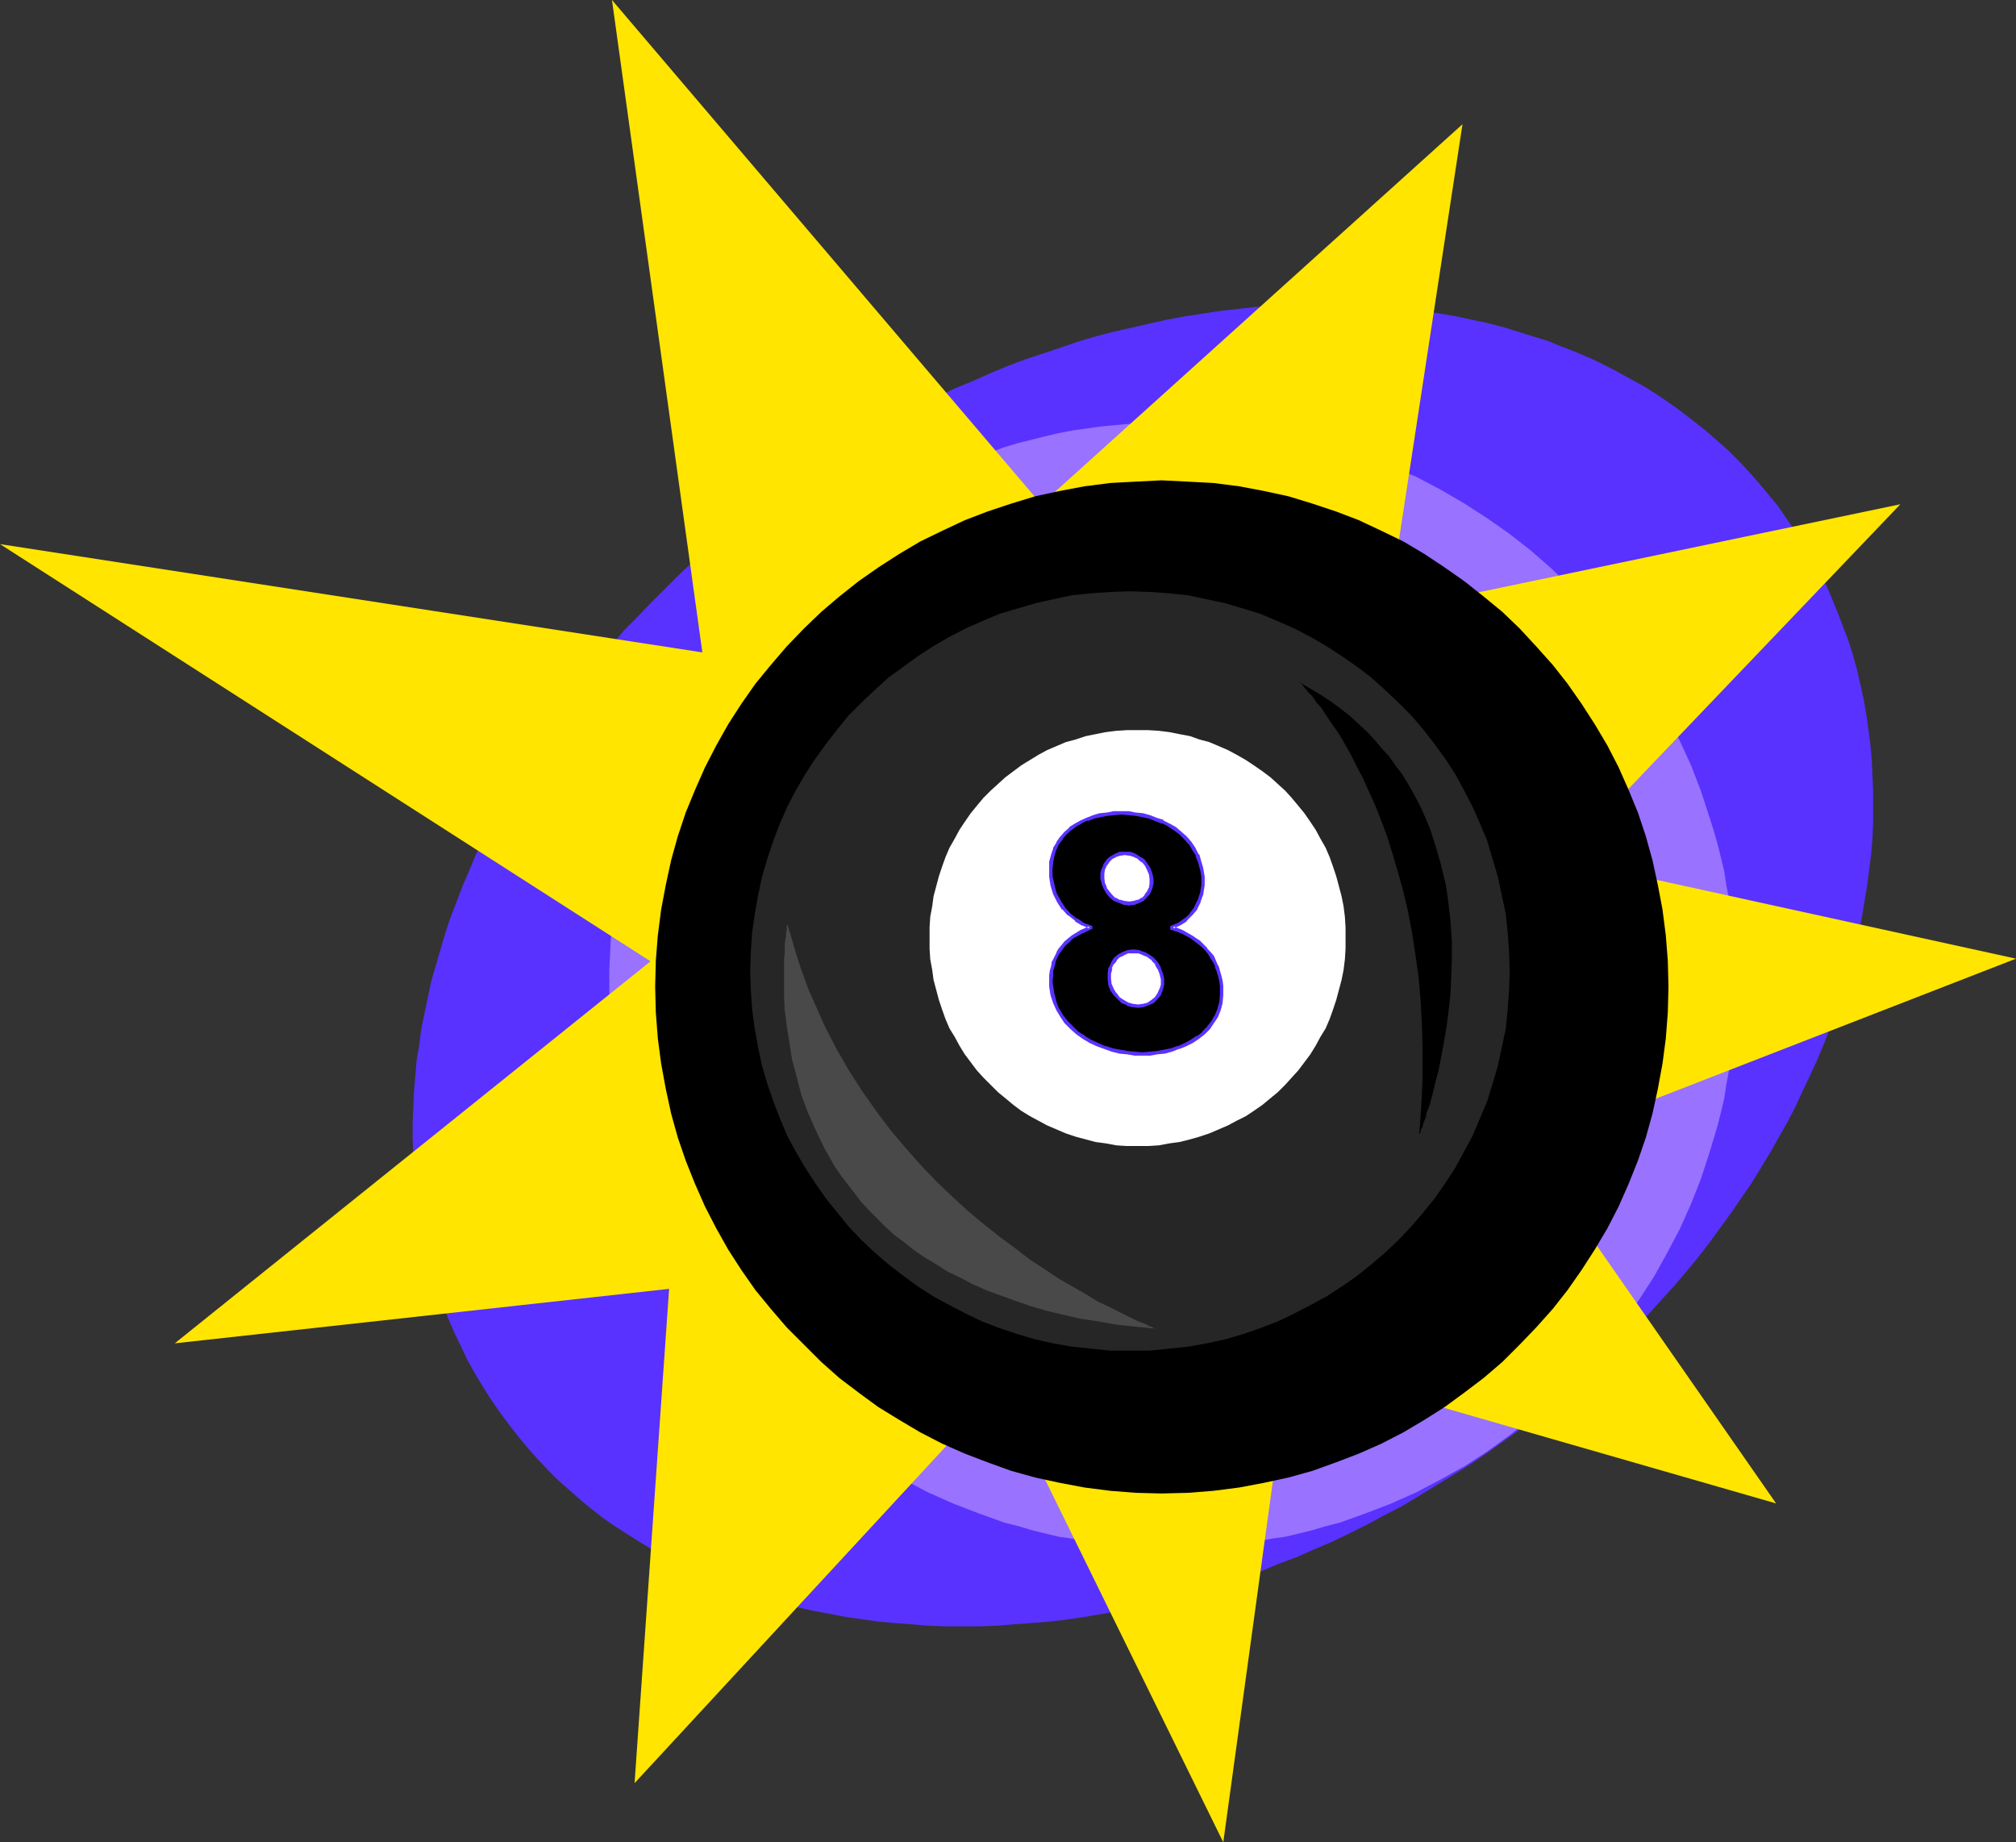
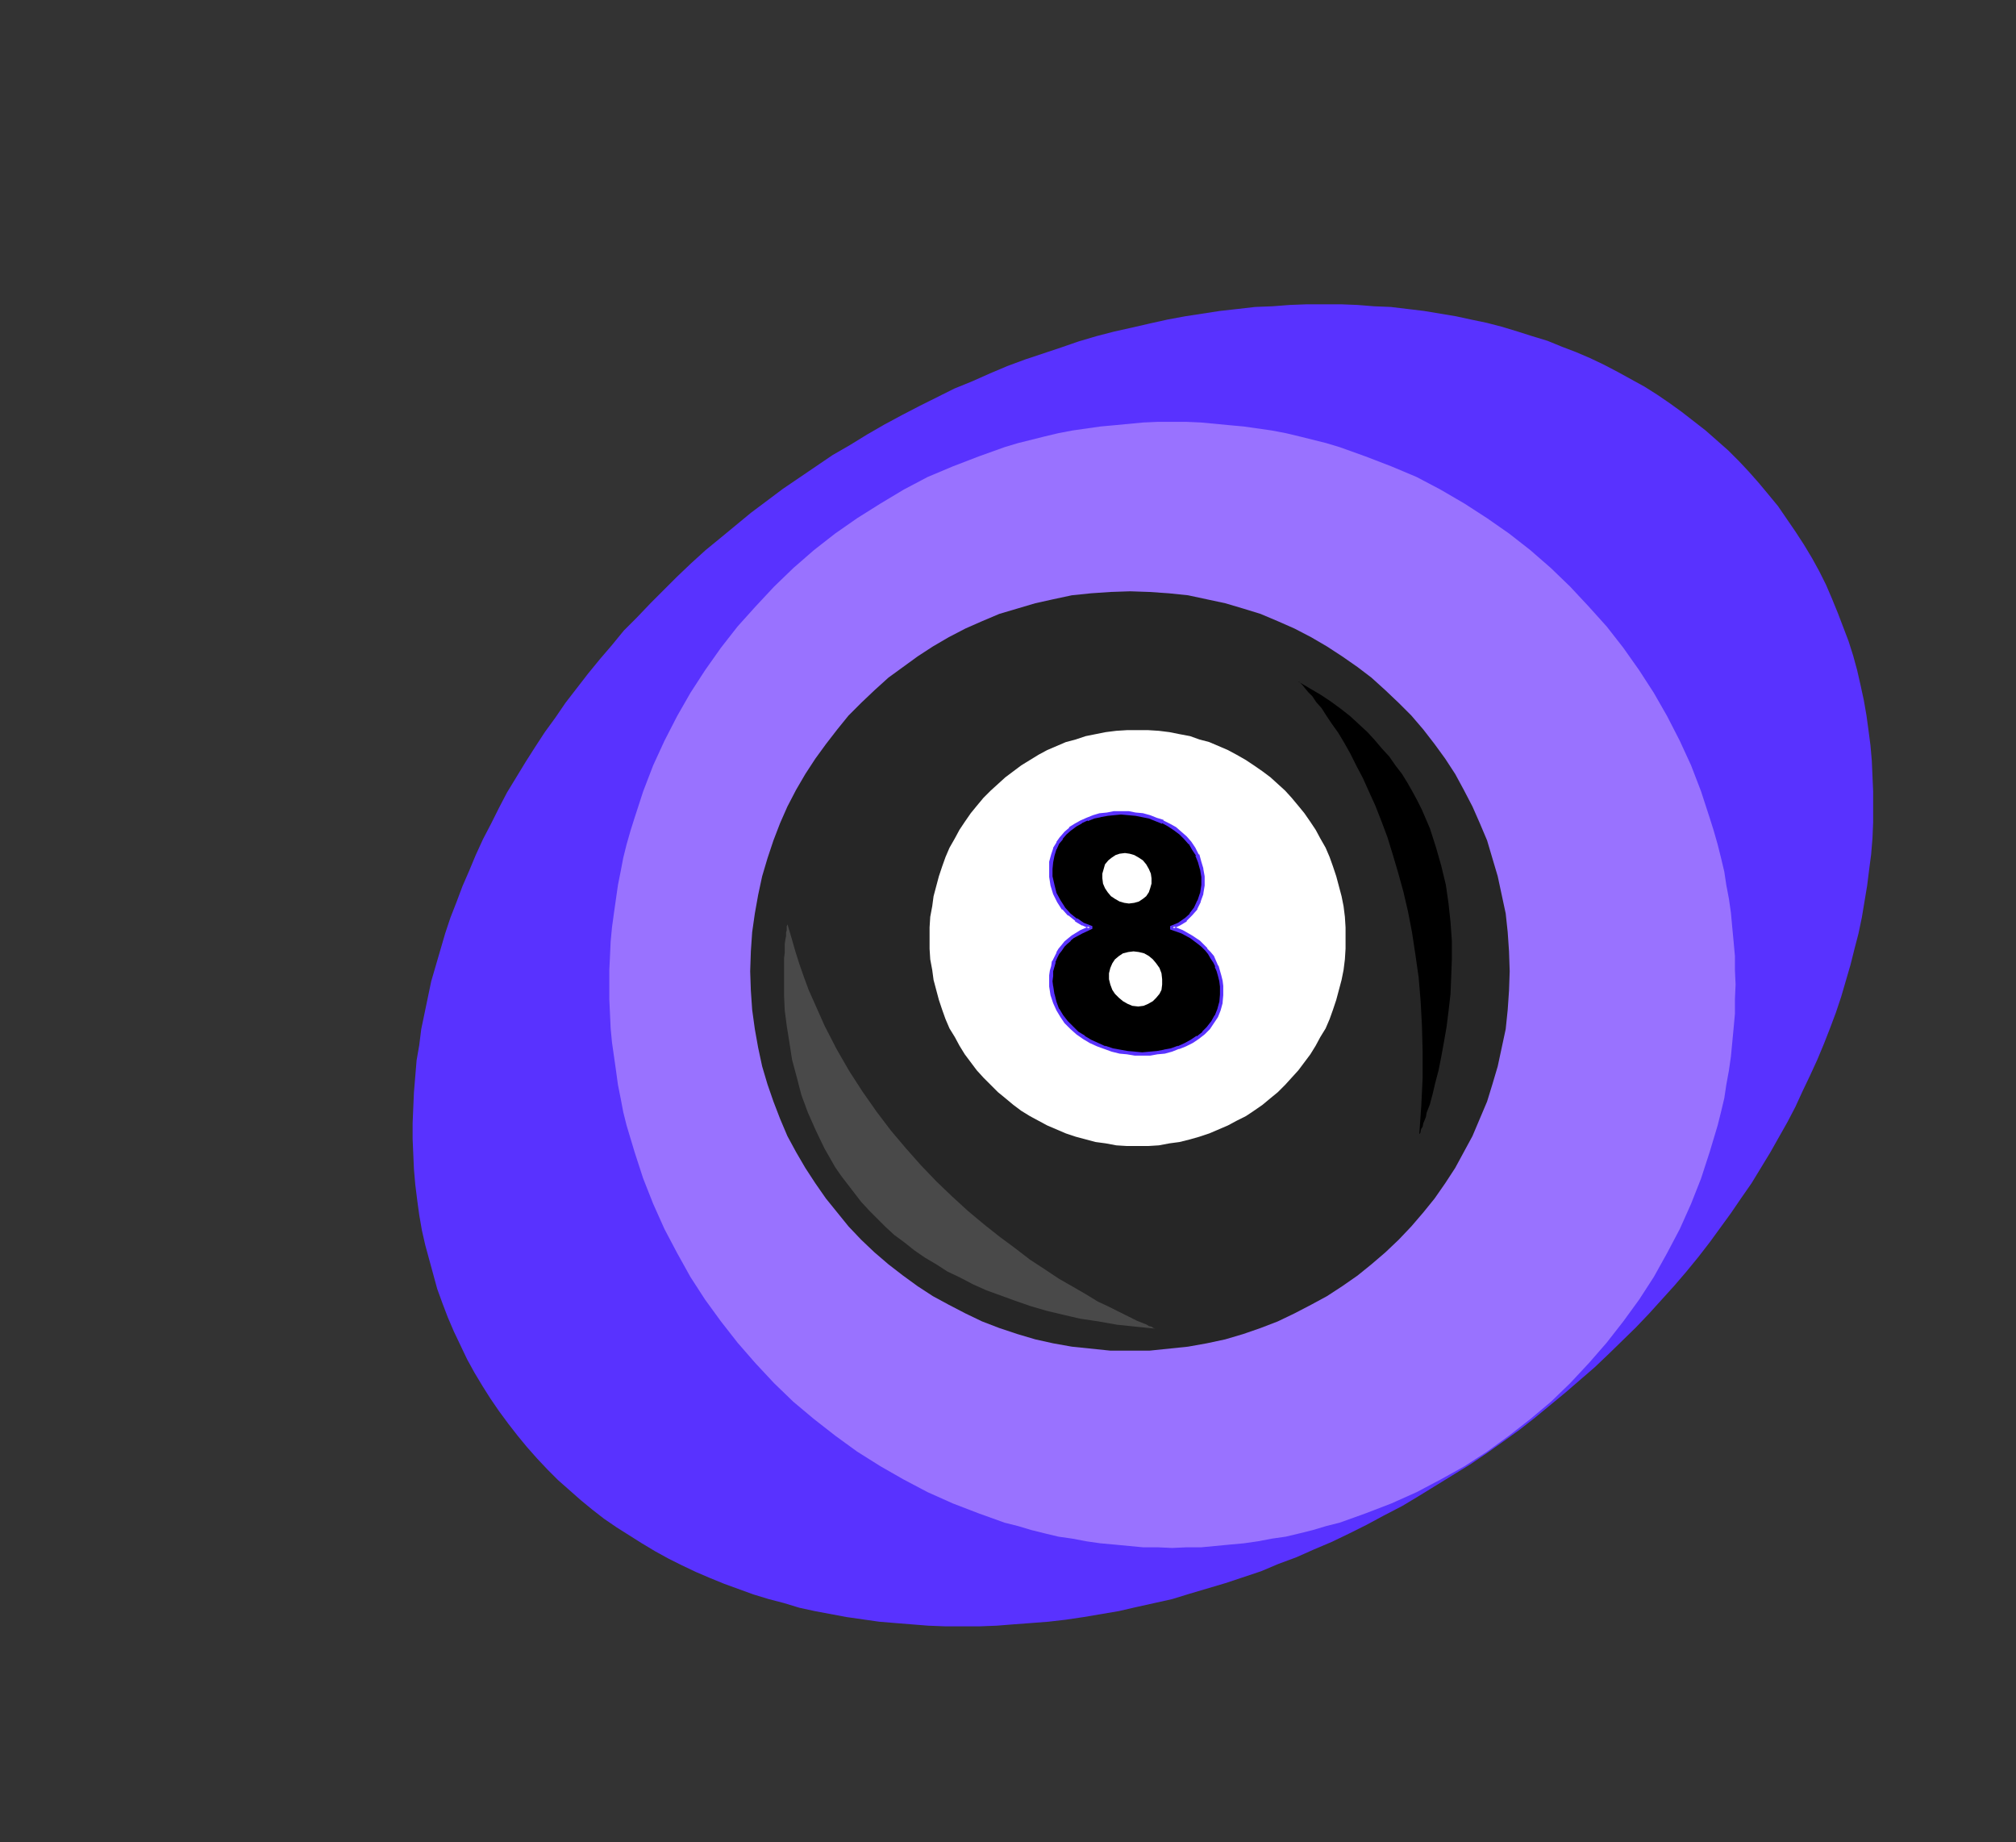
<svg xmlns="http://www.w3.org/2000/svg" xmlns:ns1="http://sodipodi.sourceforge.net/DTD/sodipodi-0.dtd" xmlns:ns2="http://www.inkscape.org/namespaces/inkscape" version="1.0" width="129.724mm" height="118.533mm" id="svg12" ns1:docname="08 Ball 07.wmf">
  <rect width="100%" height="100%" fill="#333333" stroke="none" />
  <ns1:namedview id="namedview12" pagecolor="#ffffff" bordercolor="#000000" borderopacity="0.25" ns2:showpageshadow="2" ns2:pageopacity="0.0" ns2:pagecheckerboard="0" ns2:deskcolor="#d1d1d1" ns2:document-units="mm" />
  <defs id="defs1">
    <pattern id="WMFhbasepattern" patternUnits="userSpaceOnUse" width="6" height="6" x="0" y="0" />
  </defs>
  <path style="fill:#5932ff;fill-opacity:1;fill-rule:evenodd;stroke:none" d="m 438.743,132.477 1.939,3.231 1.778,3.231 1.616,3.231 1.454,3.393 1.454,3.554 1.293,3.393 1.293,3.393 1.131,3.554 0.97,3.554 0.808,3.554 0.808,3.716 0.646,3.716 0.485,3.554 0.485,3.716 0.323,3.716 0.162,3.716 0.162,3.716 v 3.877 3.716 l -0.162,3.877 -0.323,3.877 -0.485,3.716 -0.485,3.877 -0.646,3.877 -0.646,3.877 -0.808,3.877 -0.97,3.716 -0.97,3.877 -1.131,3.877 -1.131,3.877 -1.293,3.877 -1.454,3.877 -1.454,3.716 -1.616,3.877 -1.778,3.877 -1.778,3.716 -1.778,3.877 -1.939,3.716 -2.101,3.716 -2.101,3.716 -2.262,3.716 -2.262,3.716 -2.586,3.716 -2.424,3.554 -2.586,3.554 -2.586,3.554 -2.747,3.554 -2.909,3.554 -2.909,3.393 -3.07,3.393 -3.07,3.393 -3.232,3.393 -6.626,6.462 -3.394,3.231 -3.555,3.07 -3.555,3.07 -3.717,3.07 -3.717,3.07 -3.717,2.908 -4.04,2.908 -3.878,2.746 -4.04,2.746 -4.202,2.585 -4.202,2.585 -4.202,2.585 -4.04,2.423 -4.363,2.262 -4.202,2.262 -4.202,2.1 -4.363,2.1 -4.202,1.777 -4.363,1.939 -4.363,1.616 -4.202,1.777 -4.363,1.454 -4.363,1.454 -4.363,1.292 -4.363,1.292 -4.202,1.292 -4.363,0.969 -4.363,0.969 -4.202,0.969 -8.565,1.454 -4.363,0.646 -4.202,0.485 -4.202,0.323 -4.363,0.323 -4.04,0.323 -4.202,0.162 h -4.202 -4.04 l -4.202,-0.162 -4.04,-0.323 -4.04,-0.323 -3.878,-0.323 -7.918,-1.131 -7.757,-1.454 -3.717,-0.808 -3.717,-1.131 -3.717,-0.969 -3.717,-1.131 -3.555,-1.292 -3.555,-1.292 -3.555,-1.454 -3.394,-1.454 -3.394,-1.616 -3.232,-1.616 -3.232,-1.777 -3.232,-1.939 -3.07,-1.939 -3.07,-1.939 -3.07,-2.1 -2.909,-2.262 -2.747,-2.262 -2.747,-2.423 -2.747,-2.423 -2.586,-2.585 -2.586,-2.746 -2.424,-2.746 -2.262,-2.746 -2.262,-2.908 -2.262,-3.07 -2.101,-3.07 -1.939,-3.07 -1.939,-3.231 -1.778,-3.231 -1.616,-3.393 -1.616,-3.393 -1.454,-3.393 -1.293,-3.393 -1.293,-3.554 -0.97,-3.554 -0.97,-3.554 -0.97,-3.554 -0.808,-3.554 -0.646,-3.716 -0.485,-3.554 -0.485,-3.877 -0.323,-3.716 -0.162,-3.716 -0.162,-3.716 v -3.716 l 0.162,-3.877 0.162,-3.716 0.323,-3.877 0.323,-3.877 0.646,-3.716 0.485,-3.877 0.808,-3.877 0.808,-3.877 0.808,-3.877 1.131,-3.877 1.131,-3.877 1.131,-3.877 1.293,-3.877 1.454,-3.716 1.454,-3.877 1.616,-3.716 1.616,-3.877 1.778,-3.877 1.939,-3.716 1.939,-3.877 1.939,-3.716 2.262,-3.716 2.262,-3.716 2.262,-3.554 2.424,-3.716 2.586,-3.554 2.424,-3.554 2.747,-3.554 2.747,-3.554 2.909,-3.554 2.909,-3.393 2.909,-3.554 3.232,-3.231 3.232,-3.393 3.232,-3.231 3.232,-3.231 3.394,-3.231 3.555,-3.231 3.555,-2.908 3.717,-3.07 3.717,-3.07 3.878,-2.908 3.878,-2.908 4.04,-2.746 4.04,-2.746 4.04,-2.746 4.202,-2.423 4.202,-2.585 4.202,-2.423 4.202,-2.262 4.363,-2.262 4.202,-2.1 4.202,-2.1 4.363,-1.777 4.363,-1.939 4.202,-1.777 4.363,-1.616 4.363,-1.454 4.363,-1.454 4.202,-1.454 4.363,-1.292 4.363,-1.131 4.363,-0.969 4.202,-0.969 4.363,-0.969 4.363,-0.808 4.202,-0.646 4.202,-0.646 4.363,-0.485 4.202,-0.485 4.202,-0.162 4.202,-0.323 4.202,-0.162 h 4.04 4.202 l 4.04,0.162 4.04,0.323 4.04,0.162 4.04,0.485 4.04,0.485 3.878,0.646 3.878,0.646 3.717,0.808 3.878,0.808 3.717,0.969 3.717,1.131 3.555,1.131 3.717,1.131 3.555,1.454 3.394,1.292 3.394,1.454 3.394,1.616 3.394,1.777 3.232,1.777 3.232,1.777 3.07,1.939 3.07,2.1 2.909,2.1 2.909,2.262 2.909,2.262 2.747,2.423 2.747,2.423 2.586,2.585 2.424,2.585 2.424,2.746 2.424,2.908 2.262,2.746 2.101,3.07 2.101,3.07 z" id="path1" />
  <path style="fill:#9972ff;fill-opacity:1;fill-rule:evenodd;stroke:none" d="m 285.062,376.43 3.555,-0.162 h 3.555 l 3.394,-0.323 3.394,-0.323 3.555,-0.323 3.394,-0.485 3.394,-0.646 3.394,-0.485 3.394,-0.808 3.232,-0.808 3.232,-0.969 3.232,-0.808 6.302,-2.262 6.302,-2.423 6.141,-2.746 5.818,-3.07 5.818,-3.231 5.494,-3.554 5.333,-3.877 5.171,-4.039 5.01,-4.2 4.686,-4.524 4.525,-4.847 4.363,-5.008 4.04,-5.17 3.878,-5.331 3.555,-5.493 3.232,-5.816 3.07,-5.816 2.747,-6.139 2.424,-6.139 2.101,-6.462 0.97,-3.231 0.97,-3.231 0.808,-3.231 0.808,-3.393 0.485,-3.231 0.646,-3.554 0.485,-3.393 0.323,-3.393 0.323,-3.393 0.323,-3.554 v -3.554 l 0.162,-3.554 -0.162,-3.554 v -3.393 l -0.323,-3.554 -0.323,-3.393 -0.323,-3.554 -0.485,-3.393 -0.646,-3.393 -0.485,-3.231 -0.808,-3.393 -0.808,-3.231 -0.97,-3.393 -0.97,-3.07 -2.101,-6.462 -2.424,-6.301 -2.747,-5.978 -3.07,-5.978 -3.232,-5.655 -3.555,-5.493 -3.878,-5.493 -4.04,-5.17 -4.363,-4.847 -4.525,-4.847 -4.686,-4.524 -5.01,-4.362 -5.171,-4.039 -5.333,-3.716 -5.494,-3.554 -5.818,-3.393 -5.818,-3.07 -6.141,-2.585 -6.302,-2.423 -6.302,-2.262 -3.232,-0.969 -3.232,-0.808 -3.232,-0.808 -3.394,-0.808 -3.394,-0.646 -3.394,-0.485 -3.394,-0.485 -3.555,-0.323 -3.394,-0.323 -3.394,-0.323 -3.555,-0.162 h -3.555 -3.555 l -3.555,0.162 -3.394,0.323 -3.394,0.323 -3.555,0.323 -3.394,0.485 -3.394,0.485 -3.394,0.646 -3.394,0.808 -3.232,0.808 -3.232,0.808 -3.232,0.969 -6.302,2.262 -6.302,2.423 -6.141,2.585 -5.818,3.07 -5.656,3.393 -5.656,3.554 -5.333,3.716 -5.171,4.039 -5.01,4.362 -4.686,4.524 -4.525,4.847 -4.363,4.847 -4.04,5.17 -3.878,5.493 -3.555,5.493 -3.232,5.655 -3.07,5.978 -2.747,5.978 -2.424,6.301 -2.101,6.462 -0.97,3.07 -0.97,3.393 -0.808,3.231 -0.646,3.393 -0.646,3.231 -0.485,3.393 -0.485,3.393 -0.485,3.554 -0.323,3.393 -0.162,3.554 -0.162,3.393 v 3.554 3.554 l 0.162,3.554 0.162,3.554 0.323,3.393 0.485,3.393 0.485,3.393 0.485,3.554 0.646,3.231 0.646,3.393 0.808,3.231 0.97,3.231 0.97,3.231 2.101,6.462 2.424,6.139 2.747,6.139 3.07,5.816 3.232,5.816 3.555,5.493 3.878,5.331 4.04,5.17 4.363,5.008 4.525,4.847 4.686,4.524 5.01,4.2 5.171,4.039 5.333,3.877 5.656,3.554 5.656,3.231 5.818,3.07 6.141,2.746 6.302,2.423 6.302,2.262 3.232,0.808 3.232,0.969 3.232,0.808 3.394,0.808 3.394,0.485 3.394,0.646 3.394,0.485 3.555,0.323 3.394,0.323 3.394,0.323 h 3.555 z" id="path2" />
-   <path style="fill:#ffe500;fill-opacity:1;fill-rule:evenodd;stroke:none" d="M 253.227,122.622 148.833,0 170.811,158.65 0,132.316 158.206,233.774 42.501,326.67 162.731,313.422 154.328,433.621 243.208,337.494 297.505,448 313.504,331.517 431.956,365.605 371.841,279.172 490.294,233.128 379.76,208.894 462.175,122.622 337.582,148.633 355.681,30.211 Z" id="path3" />
-   <path style="fill:#000000;fill-opacity:1;fill-rule:evenodd;stroke:none" d="m 282.476,363.182 6.464,-0.162 6.141,-0.485 6.302,-0.808 5.979,-1.131 5.979,-1.292 5.818,-1.616 5.818,-2.1 5.494,-2.1 5.494,-2.423 5.333,-2.746 5.171,-3.07 4.848,-3.07 4.848,-3.554 4.686,-3.554 4.525,-3.877 4.202,-4.2 4.04,-4.201 4.04,-4.524 3.555,-4.524 3.394,-4.847 3.232,-5.008 3.07,-5.17 2.747,-5.331 2.424,-5.493 2.262,-5.655 1.939,-5.655 1.616,-5.816 1.293,-5.978 1.131,-6.139 0.808,-6.139 0.485,-6.301 0.162,-6.301 -0.162,-6.301 -0.485,-6.139 -0.808,-6.301 -1.131,-5.978 -1.293,-5.978 -1.616,-5.816 -1.939,-5.816 -2.262,-5.493 -2.424,-5.493 -2.747,-5.331 -3.07,-5.17 -3.232,-5.008 -3.394,-4.847 -3.555,-4.524 -4.04,-4.524 -4.04,-4.362 -4.202,-4.039 -4.525,-3.716 -4.686,-3.716 -4.848,-3.393 -4.848,-3.231 -5.171,-3.07 -5.333,-2.585 -5.494,-2.585 -5.494,-2.1 -5.818,-1.939 -5.818,-1.777 -5.979,-1.292 -5.979,-1.131 -6.302,-0.808 -6.141,-0.323 -6.464,-0.323 -6.302,0.323 -6.141,0.323 -6.302,0.808 -5.979,1.131 -5.979,1.292 -5.818,1.777 -5.818,1.939 -5.494,2.1 -5.494,2.585 -5.333,2.585 -5.171,3.07 -5.01,3.231 -4.848,3.393 -4.686,3.716 -4.363,3.716 -4.202,4.039 -4.202,4.362 -3.878,4.524 -3.717,4.524 -3.394,4.847 -3.232,5.008 -2.909,5.17 -2.747,5.331 -2.424,5.493 -2.262,5.493 -1.939,5.816 -1.616,5.816 -1.293,5.978 -1.131,5.978 -0.808,6.301 -0.485,6.139 -0.162,6.301 0.162,6.301 0.485,6.301 0.808,6.139 1.131,6.139 1.293,5.978 1.616,5.816 1.939,5.655 2.262,5.655 2.424,5.493 2.747,5.331 2.909,5.17 3.232,5.008 3.394,4.847 3.717,4.524 3.878,4.524 4.202,4.201 4.202,4.2 4.363,3.877 4.686,3.554 4.848,3.554 5.01,3.07 5.171,3.07 5.333,2.746 5.494,2.423 5.494,2.1 5.818,2.1 5.818,1.616 5.979,1.292 5.979,1.131 6.302,0.808 6.141,0.485 z" id="path4" />
  <path style="fill:#262626;fill-opacity:1;fill-rule:evenodd;stroke:none" d="m 274.881,328.447 h 4.686 l 4.686,-0.485 4.686,-0.485 4.525,-0.808 4.525,-0.969 4.363,-1.292 4.202,-1.454 4.202,-1.616 4.04,-1.939 4.04,-2.1 3.878,-2.1 3.717,-2.423 3.717,-2.585 3.394,-2.746 3.394,-2.908 3.232,-3.07 3.07,-3.231 2.909,-3.393 2.747,-3.393 2.586,-3.716 2.424,-3.716 2.101,-3.877 2.101,-3.877 1.778,-4.2 1.778,-4.201 1.293,-4.2 1.293,-4.362 0.97,-4.524 0.97,-4.524 0.485,-4.685 0.323,-4.685 0.162,-4.685 -0.162,-4.847 -0.323,-4.685 -0.485,-4.524 -0.97,-4.524 -0.97,-4.524 -1.293,-4.362 -1.293,-4.362 -1.778,-4.201 -1.778,-4.039 -2.101,-4.039 -2.101,-3.877 -2.424,-3.716 -2.586,-3.554 -2.747,-3.554 -2.909,-3.393 -3.07,-3.07 -3.232,-3.07 -3.394,-3.07 -3.394,-2.585 -3.717,-2.585 -3.717,-2.423 -3.878,-2.262 -4.04,-2.1 -4.04,-1.777 -4.202,-1.777 -4.202,-1.292 -4.363,-1.292 -4.525,-0.969 -4.525,-0.969 -4.686,-0.485 -4.686,-0.323 -4.686,-0.162 -4.848,0.162 -4.686,0.323 -4.686,0.485 -4.525,0.969 -4.363,0.969 -4.363,1.292 -4.363,1.292 -4.202,1.777 -4.04,1.777 -4.04,2.1 -3.878,2.262 -3.717,2.423 -3.555,2.585 -3.555,2.585 -3.394,3.07 -3.232,3.07 -3.07,3.07 -2.747,3.393 -2.747,3.554 -2.586,3.554 -2.424,3.716 -2.262,3.877 -2.101,4.039 -1.778,4.039 -1.616,4.201 -1.454,4.362 -1.293,4.362 -0.97,4.524 -0.808,4.524 -0.646,4.524 -0.323,4.685 -0.162,4.847 0.162,4.685 0.323,4.685 0.646,4.685 0.808,4.524 0.97,4.524 1.293,4.362 1.454,4.2 1.616,4.201 1.778,4.2 2.101,3.877 2.262,3.877 2.424,3.716 2.586,3.716 2.747,3.393 2.747,3.393 3.07,3.231 3.232,3.07 3.394,2.908 3.555,2.746 3.555,2.585 3.717,2.423 3.878,2.1 4.04,2.1 4.04,1.939 4.202,1.616 4.363,1.454 4.363,1.292 4.363,0.969 4.525,0.808 4.686,0.485 4.686,0.485 z" id="path5" />
  <path style="fill:#494949;fill-opacity:1;fill-rule:evenodd;stroke:none" d="m 191.496,224.727 v 0 0.162 l -0.162,0.323 v 0.485 0.485 l -0.162,0.646 v 0.808 l -0.162,0.808 -0.162,1.131 v 0.969 1.131 l -0.162,1.292 v 2.746 3.07 3.393 l 0.162,3.554 0.485,3.716 0.646,4.039 0.646,4.201 1.131,4.2 1.131,4.362 1.616,4.362 1.939,4.362 2.101,4.362 1.293,2.262 1.293,2.262 1.454,2.1 1.616,2.1 1.616,2.1 1.616,2.1 1.939,2.1 1.939,1.939 2.101,2.1 2.101,1.939 2.424,1.777 2.424,1.939 2.586,1.777 2.747,1.616 2.747,1.777 3.07,1.454 3.07,1.616 3.232,1.454 3.555,1.292 3.555,1.292 3.717,1.292 3.878,1.131 4.04,0.969 4.202,0.969 4.363,0.646 4.525,0.808 4.686,0.485 4.848,0.485 v 0 h -0.162 l -0.485,-0.162 -0.485,-0.323 -0.646,-0.162 -0.485,-0.323 -0.808,-0.323 -0.808,-0.323 -0.808,-0.323 -0.97,-0.485 -0.97,-0.485 -2.262,-1.131 -2.586,-1.292 -2.747,-1.292 -2.909,-1.777 -3.07,-1.777 -3.394,-1.939 -3.394,-2.262 -3.717,-2.423 -3.555,-2.746 -3.717,-2.746 -3.878,-3.07 -3.878,-3.231 -3.878,-3.554 -3.717,-3.554 -3.878,-4.039 -3.717,-4.2 -3.555,-4.201 -3.555,-4.685 -3.394,-4.847 -3.232,-5.008 -3.07,-5.331 -2.909,-5.655 -2.586,-5.816 -1.293,-2.908 -1.131,-3.07 -1.131,-3.231 -0.97,-3.07 -0.97,-3.393 z" id="path6" />
  <path style="fill:#000000;fill-opacity:1;fill-rule:evenodd;stroke:none" d="m 315.766,165.758 h 0.162 l 0.323,0.323 0.485,0.485 0.646,0.808 0.808,0.969 0.97,0.969 0.97,1.454 1.293,1.454 1.131,1.777 1.293,1.939 1.616,2.262 1.454,2.423 1.454,2.585 1.454,2.908 1.616,3.07 1.454,3.231 1.616,3.554 1.454,3.716 1.454,3.877 1.293,4.2 1.293,4.362 1.293,4.685 1.131,4.847 0.97,5.008 0.808,5.331 0.808,5.655 0.485,5.816 0.323,5.978 0.162,6.139 v 6.624 l -0.323,6.624 -0.485,6.947 v 0 l 0.162,-0.162 0.162,-0.323 v -0.323 l 0.162,-0.485 0.323,-0.485 0.162,-0.808 0.323,-0.808 0.323,-0.808 0.162,-0.969 0.808,-2.1 0.646,-2.423 0.646,-2.746 0.808,-3.07 0.646,-3.231 0.646,-3.554 0.646,-3.716 0.485,-3.877 0.485,-4.2 0.162,-4.039 0.162,-4.362 v -4.524 l -0.323,-4.524 -0.485,-4.524 -0.646,-4.524 -1.131,-4.685 -1.293,-4.524 -1.454,-4.524 -0.97,-2.262 -0.97,-2.262 -1.131,-2.262 -1.131,-2.1 -1.293,-2.262 -1.293,-2.1 -1.616,-2.1 -1.454,-2.1 -1.778,-1.939 -1.778,-2.1 -1.778,-1.939 -2.101,-1.939 -2.101,-1.939 -2.262,-1.777 -2.424,-1.777 -2.424,-1.616 -2.747,-1.616 z" id="path7" />
  <path style="fill:#ffffff;fill-opacity:1;fill-rule:evenodd;stroke:none" d="m 276.659,278.687 h 2.586 l 2.586,-0.162 2.586,-0.485 2.424,-0.323 2.586,-0.646 2.262,-0.646 2.424,-0.808 2.262,-0.969 2.262,-0.969 2.101,-1.131 2.262,-1.131 1.939,-1.292 2.101,-1.454 1.939,-1.616 1.778,-1.454 1.778,-1.777 1.616,-1.777 1.616,-1.777 1.454,-1.939 1.454,-1.939 1.293,-2.1 1.131,-2.1 1.293,-2.1 0.97,-2.262 0.808,-2.262 0.808,-2.423 0.646,-2.423 0.646,-2.423 0.485,-2.423 0.323,-2.585 0.162,-2.585 v -2.585 -2.585 l -0.162,-2.585 -0.323,-2.585 -0.485,-2.423 -0.646,-2.423 -0.646,-2.423 -0.808,-2.423 -0.808,-2.262 -0.97,-2.262 -1.293,-2.262 -1.131,-2.1 -1.293,-1.939 -1.454,-2.1 -1.454,-1.777 -1.616,-1.939 -1.616,-1.777 -1.778,-1.616 -1.778,-1.616 -1.939,-1.454 -2.101,-1.454 -1.939,-1.292 -2.262,-1.292 -2.101,-1.131 -2.262,-0.969 -2.262,-0.969 -2.424,-0.646 -2.262,-0.808 -2.586,-0.485 -2.424,-0.485 -2.586,-0.323 -2.586,-0.162 h -2.586 -2.586 l -2.586,0.162 -2.586,0.323 -2.424,0.485 -2.424,0.485 -2.424,0.808 -2.424,0.646 -2.262,0.969 -2.262,0.969 -2.101,1.131 -2.101,1.292 -2.101,1.292 -1.939,1.454 -1.939,1.454 -1.778,1.616 -1.778,1.616 -1.778,1.777 -1.616,1.939 -1.454,1.777 -1.454,2.1 -1.293,1.939 -1.131,2.1 -1.293,2.262 -0.97,2.262 -0.808,2.262 -0.808,2.423 -0.646,2.423 -0.646,2.423 -0.323,2.423 -0.485,2.585 -0.162,2.585 v 2.585 2.585 l 0.162,2.585 0.485,2.585 0.323,2.423 0.646,2.423 0.646,2.423 0.808,2.423 0.808,2.262 0.97,2.262 1.293,2.1 1.131,2.1 1.293,2.1 1.454,1.939 1.454,1.939 1.616,1.777 1.778,1.777 1.778,1.777 1.778,1.454 1.939,1.616 1.939,1.454 2.101,1.292 2.101,1.131 2.101,1.131 2.262,0.969 2.262,0.969 2.424,0.808 2.424,0.646 2.424,0.646 2.424,0.323 2.586,0.485 2.586,0.162 z" id="path8" />
  <path style="fill:#000000;fill-opacity:1;fill-rule:evenodd;stroke:none" d="m 269.71,238.136 0.323,1.292 0.485,1.292 0.646,0.969 0.97,0.969 0.97,0.808 1.131,0.646 1.131,0.485 1.454,0.162 1.293,-0.162 1.131,-0.485 1.131,-0.646 0.808,-0.808 0.808,-0.969 0.485,-0.969 0.162,-1.292 v -1.292 l -0.162,-1.454 -0.485,-1.292 -0.808,-1.131 -0.808,-0.969 -0.97,-0.808 -1.131,-0.646 -1.293,-0.323 -1.293,-0.162 -1.293,0.162 -1.293,0.323 -0.97,0.646 -0.97,0.808 -0.646,0.969 -0.485,1.131 -0.323,1.292 z m 22.786,-24.88 0.162,0.969 -0.162,1.131 -0.323,1.939 -0.485,1.777 -0.97,1.777 -1.131,1.616 -1.293,1.131 -1.454,1.131 -1.778,0.646 v 0.323 l 2.424,0.808 2.101,1.292 2.101,1.454 0.808,0.808 0.97,0.808 0.646,0.969 0.646,0.969 0.646,0.969 0.485,1.131 0.485,1.131 0.323,1.292 0.323,1.292 v 1.292 l 0.162,1.939 -0.323,1.939 -0.323,1.777 -0.808,1.616 -0.808,1.454 -0.97,1.292 -1.293,1.292 -1.293,1.131 -1.454,0.808 -1.616,0.808 -1.778,0.808 -1.616,0.485 -1.778,0.485 -1.778,0.323 -1.778,0.162 h -1.778 -1.778 l -1.778,-0.162 -1.939,-0.323 -1.778,-0.485 -1.778,-0.485 -1.778,-0.808 -1.778,-0.808 -1.616,-0.808 -1.616,-1.131 -1.293,-1.292 -1.293,-1.292 -1.131,-1.454 -0.97,-1.616 -0.808,-1.777 -0.485,-1.939 -0.323,-1.939 v -1.292 -1.292 l 0.162,-1.292 0.162,-1.131 0.323,-1.131 0.485,-0.969 0.485,-0.969 0.646,-0.969 0.646,-0.808 0.646,-0.808 0.97,-0.808 0.808,-0.646 1.939,-1.292 2.262,-0.808 v -0.323 l -1.778,-0.646 -1.778,-1.131 -1.616,-1.131 -1.293,-1.616 -1.293,-1.777 -0.808,-1.777 -0.646,-1.939 -0.323,-2.1 -0.162,-1.939 0.162,-1.777 0.323,-1.616 0.646,-1.454 0.646,-1.454 0.97,-1.292 0.97,-1.131 1.131,-0.969 1.293,-0.969 1.293,-0.808 1.454,-0.646 1.616,-0.485 1.616,-0.485 1.616,-0.323 1.778,-0.162 h 1.616 1.778 l 1.778,0.162 1.778,0.323 1.616,0.485 1.616,0.485 1.616,0.646 1.454,0.808 1.454,0.969 1.454,0.969 1.131,1.131 1.131,1.292 0.97,1.454 0.808,1.454 0.646,1.616 0.485,1.777 z m -24.402,0.323 0.162,1.292 0.485,1.131 0.646,0.969 0.808,0.969 0.97,0.646 1.131,0.646 1.131,0.323 1.131,0.162 1.293,-0.162 1.131,-0.323 0.97,-0.646 0.808,-0.646 0.646,-0.969 0.323,-0.969 0.323,-1.131 v -1.292 l -0.162,-1.131 -0.485,-1.131 -0.646,-1.131 -0.808,-0.969 -0.97,-0.646 -1.131,-0.646 -1.131,-0.323 -1.131,-0.162 -1.293,0.162 -0.97,0.323 -0.97,0.646 -0.808,0.646 -0.808,0.969 -0.323,1.131 -0.323,1.131 z" id="path9" />
-   <path style="fill:#5932ff;fill-opacity:1;fill-rule:evenodd;stroke:none" d="m 269.387,238.136 0.162,1.454 0.485,1.292 v 0 l 0.808,1.131 0.97,0.969 v 0 l 0.97,0.969 1.293,0.485 v 0.162 l 1.293,0.323 1.454,0.162 1.293,-0.162 1.293,-0.485 1.131,-0.485 0.97,-0.969 0.808,-0.969 0.485,-1.292 0.323,-1.292 v -1.454 l -0.323,-1.292 -0.485,-1.292 v -0.162 l -0.646,-1.131 -0.97,-1.131 -1.131,-0.808 v 0 l -1.131,-0.646 h -0.162 l -1.293,-0.485 -1.293,-0.162 -1.454,0.162 -1.293,0.485 -1.131,0.646 -0.97,0.808 -0.646,1.131 -0.485,1.131 -0.162,0.162 -0.162,1.292 v 1.454 h 0.808 v -1.454 0.162 l 0.323,-1.292 h -0.162 l 0.485,-1.131 v 0.162 l 0.808,-0.969 h -0.162 l 0.808,-0.808 v 0 l 1.131,-0.485 h -0.162 l 1.131,-0.485 v 0 h 1.293 -0.162 1.454 -0.162 l 1.293,0.485 h -0.162 l 1.293,0.485 h -0.162 l 1.131,0.808 h -0.162 l 0.97,0.969 h -0.162 l 0.646,1.131 v -0.162 l 0.485,1.292 v 0 l 0.323,1.292 v 0 1.292 0 l -0.323,1.131 v -0.162 l -0.485,1.131 v 0 l -0.646,0.969 v 0 l -0.808,0.646 v 0 l -0.97,0.646 h 0.162 l -1.293,0.323 v 0 l -1.293,0.162 h 0.162 l -1.293,-0.162 v 0 l -1.131,-0.323 v 0 l -1.131,-0.646 v 0 l -0.97,-0.646 v 0 l -0.808,-1.131 v 0.162 l -0.646,-1.131 v 0 l -0.485,-1.131 v 0.162 l -0.162,-1.454 v 0.162 z" id="path10" />
  <path style="fill:#5932ff;fill-opacity:1;fill-rule:evenodd;stroke:none" d="m 292.172,213.256 v 0 0.969 1.131 -0.162 l -0.323,2.1 v -0.162 l -0.646,1.939 v -0.162 l -0.808,1.777 v 0 l -1.131,1.454 h 0.162 l -1.454,1.292 0.162,-0.162 -1.616,1.131 v 0 l -1.939,0.808 v 0.808 l 2.747,0.969 v 0 l 2.101,1.131 v 0 l 1.939,1.454 v 0 l 0.808,0.646 0.97,0.969 v 0 l 0.646,0.808 v 0 l 0.646,1.131 0.646,0.969 v 0 l 0.485,0.969 h -0.162 l 0.485,1.131 0.323,1.131 0.323,1.292 v 0 l 0.162,1.292 v 0 1.939 0 l -0.162,1.939 v -0.162 l -0.485,1.777 v 0 l -0.646,1.616 v -0.162 l -0.808,1.454 -1.131,1.454 0.162,-0.162 -1.293,1.292 h 0.162 l -1.454,1.131 v -0.162 l -1.454,0.969 v 0 l -1.454,0.808 -1.778,0.808 0.162,-0.162 -1.778,0.646 -1.778,0.323 h 0.162 l -1.778,0.323 -1.778,0.162 v 0 l -1.778,0.162 -1.778,-0.162 h 0.162 l -1.939,-0.162 -1.778,-0.323 v 0 l -1.778,-0.323 -1.939,-0.646 0.162,0.162 -1.778,-0.808 -1.778,-0.808 -1.616,-0.969 h 0.162 l -1.616,-0.969 v 0 l -1.293,-1.292 -1.293,-1.292 v 0 l -1.131,-1.454 -0.97,-1.616 v 0.162 l -0.646,-1.777 v 0 l -0.485,-1.939 v 0.162 l -0.323,-2.1 v 0.162 l -0.162,-1.292 0.162,-1.292 v 0 -1.131 l 0.323,-1.131 v 0 l 0.323,-1.131 -0.162,0.162 0.485,-1.131 0.485,-0.969 v 0 l 0.646,-0.808 0.646,-0.969 v 0 l 0.646,-0.646 0.97,-0.808 h -0.162 l 0.808,-0.646 2.101,-1.131 v 0 l 2.424,-1.131 v -0.646 l -2.101,-0.808 v 0 l -1.616,-1.131 v 0.162 l -1.616,-1.292 v 0 l -1.454,-1.616 0.162,0.162 -1.131,-1.777 v 0 l -0.97,-1.777 v 0 l -0.485,-1.939 v 0 l -0.485,-2.1 v 0.162 -1.939 0 l 0.162,-1.616 v 0 l 0.323,-1.616 0.485,-1.616 v 0.162 l 0.646,-1.454 v 0 l 0.97,-1.131 h -0.162 l 0.97,-1.131 1.293,-1.131 -0.162,0.162 1.293,-0.969 1.454,-0.808 h -0.162 l 1.454,-0.646 v 0.162 l 1.616,-0.646 1.616,-0.323 h -0.162 l 1.778,-0.323 1.616,-0.162 v 0 l 1.616,-0.162 1.778,0.162 v 0 l 1.778,0.162 1.616,0.323 v 0 l 1.616,0.323 1.616,0.646 v 0 l 1.616,0.646 v -0.162 l 1.454,0.808 v 0 l 1.454,0.969 1.293,0.969 v 0 l 1.131,1.131 1.131,1.292 v -0.162 l 0.808,1.454 v 0 l 0.97,1.454 h -0.162 l 0.646,1.616 0.485,1.777 v -0.162 l 0.323,1.939 0.808,-0.162 -0.323,-1.777 v -0.162 l -0.485,-1.616 -0.485,-1.777 h -0.162 l -0.808,-1.616 v 0 l -0.97,-1.454 v 0 l -1.131,-1.292 -1.293,-1.131 v 0 l -1.293,-1.131 -1.454,-0.808 v 0 l -1.616,-0.808 v -0.162 l -1.616,-0.485 v 0 l -1.616,-0.646 -1.778,-0.485 v 0 l -1.778,-0.162 -1.616,-0.323 h -0.162 -1.778 -1.616 -0.162 l -1.616,0.323 -1.616,0.162 h -0.162 l -1.616,0.485 -1.616,0.646 v 0 l -1.454,0.646 v 0 l -1.454,0.808 -1.293,0.808 v 0.162 l -1.131,0.969 -0.97,1.131 -0.162,0.162 -0.808,1.131 v 0.162 l -0.808,1.292 v 0.162 l -0.485,1.454 -0.485,1.777 v 0 1.777 0 1.939 0 l 0.323,2.1 v 0 l 0.646,2.1 v 0 l 0.97,1.939 v 0 l 1.131,1.777 h 0.162 l 1.293,1.454 h 0.162 l 1.616,1.292 v 0.162 l 1.616,0.969 h 0.162 l 1.778,0.808 -0.323,-0.485 v 0.323 l 0.323,-0.485 -2.262,0.969 v 0 l -2.101,1.292 -0.808,0.646 v 0 l -0.97,0.808 -0.646,0.808 v 0 l -0.808,0.969 -0.485,0.808 v 0.162 l -0.485,0.969 -0.485,0.969 -0.162,0.162 -0.162,1.131 v 0 l -0.323,1.131 -0.162,1.131 v 0.162 1.292 1.292 0 l 0.323,2.1 v 0 l 0.646,1.939 v 0 l 0.808,1.777 v 0 l 0.97,1.616 0.97,1.454 0.162,0.162 1.293,1.292 1.454,1.292 v 0 l 1.616,1.131 v 0 l 1.616,0.969 1.778,0.808 1.778,0.646 v 0 l 1.778,0.646 1.939,0.485 v 0 l 1.778,0.162 1.939,0.323 v 0 h 1.778 1.778 0.162 l 1.778,-0.323 1.778,-0.162 v 0 l 1.778,-0.485 1.616,-0.646 h 0.162 l 1.616,-0.646 1.616,-0.808 v 0 l 1.454,-0.969 v 0 l 1.454,-1.131 v 0 l 1.293,-1.292 v 0 l 0.97,-1.454 0.97,-1.454 v 0 l 0.646,-1.616 v 0 l 0.485,-1.777 v -0.162 l 0.162,-1.777 v -0.162 -1.939 -0.162 l -0.162,-1.292 v 0 l -0.323,-1.292 -0.323,-1.131 -0.323,-1.131 -0.162,-0.162 -0.485,-1.131 v 0 l -0.485,-1.131 -0.808,-0.969 v 0 l -0.808,-0.808 v -0.162 l -0.808,-0.808 -0.808,-0.808 -0.162,-0.162 -1.939,-1.292 v 0 l -2.262,-1.292 v 0 l -2.424,-0.969 0.323,0.485 v -0.323 l -0.323,0.485 1.778,-0.808 1.616,-0.969 v -0.162 l 1.293,-1.292 1.293,-1.454 v -0.162 l 0.808,-1.616 v -0.162 l 0.646,-1.777 v -0.162 l 0.323,-1.939 v 0 -1.131 -0.969 -0.162 z" id="path11" />
-   <path style="fill:#5932ff;fill-opacity:1;fill-rule:evenodd;stroke:none" d="m 267.609,213.741 0.323,1.131 v 0.162 l 0.485,1.131 0.646,1.131 v 0 l 0.808,0.969 0.97,0.808 1.293,0.485 v 0 l 1.131,0.485 1.293,0.162 1.293,-0.162 1.293,-0.485 0.97,-0.485 0.808,-0.808 0.808,-0.969 0.485,-1.131 0.323,-1.292 v -1.292 l -0.323,-1.292 -0.485,-1.292 v 0 l -0.646,-0.969 -0.808,-1.131 -1.131,-0.646 v 0 l -0.97,-0.646 -1.293,-0.485 h -1.293 -1.293 l -1.131,0.485 -1.131,0.646 -0.808,0.646 -0.808,1.131 -0.323,0.969 -0.162,0.162 -0.323,1.131 v 1.454 l 0.97,-0.162 v -1.131 0 l 0.162,-1.131 v 0.162 l 0.485,-1.131 v 0.162 l 0.646,-0.969 v 0 l 0.646,-0.646 v 0 l 0.97,-0.485 h -0.162 l 1.131,-0.323 v 0 l 1.131,-0.162 h -0.162 l 1.293,0.162 v 0 l 1.131,0.323 h -0.162 l 1.131,0.485 h -0.162 l 0.97,0.808 v -0.162 l 0.808,0.969 v 0 l 0.485,0.969 v 0 l 0.485,1.131 v -0.162 l 0.162,1.292 v -0.162 1.292 0 l -0.162,1.131 v -0.162 l -0.485,0.969 v 0 l -0.646,0.808 h 0.162 l -0.808,0.808 v -0.162 l -0.97,0.646 0.162,-0.162 -1.131,0.323 v 0 l -1.131,0.162 h 0.162 l -1.293,-0.162 v 0 l -1.131,-0.323 0.162,0.162 -1.131,-0.646 v 0.162 l -0.808,-0.808 v 0 l -0.808,-0.969 0.162,0.162 -0.808,-0.969 h 0.162 l -0.485,-1.131 v 0.162 l -0.162,-1.292 v 0 z" id="path12" />
</svg>